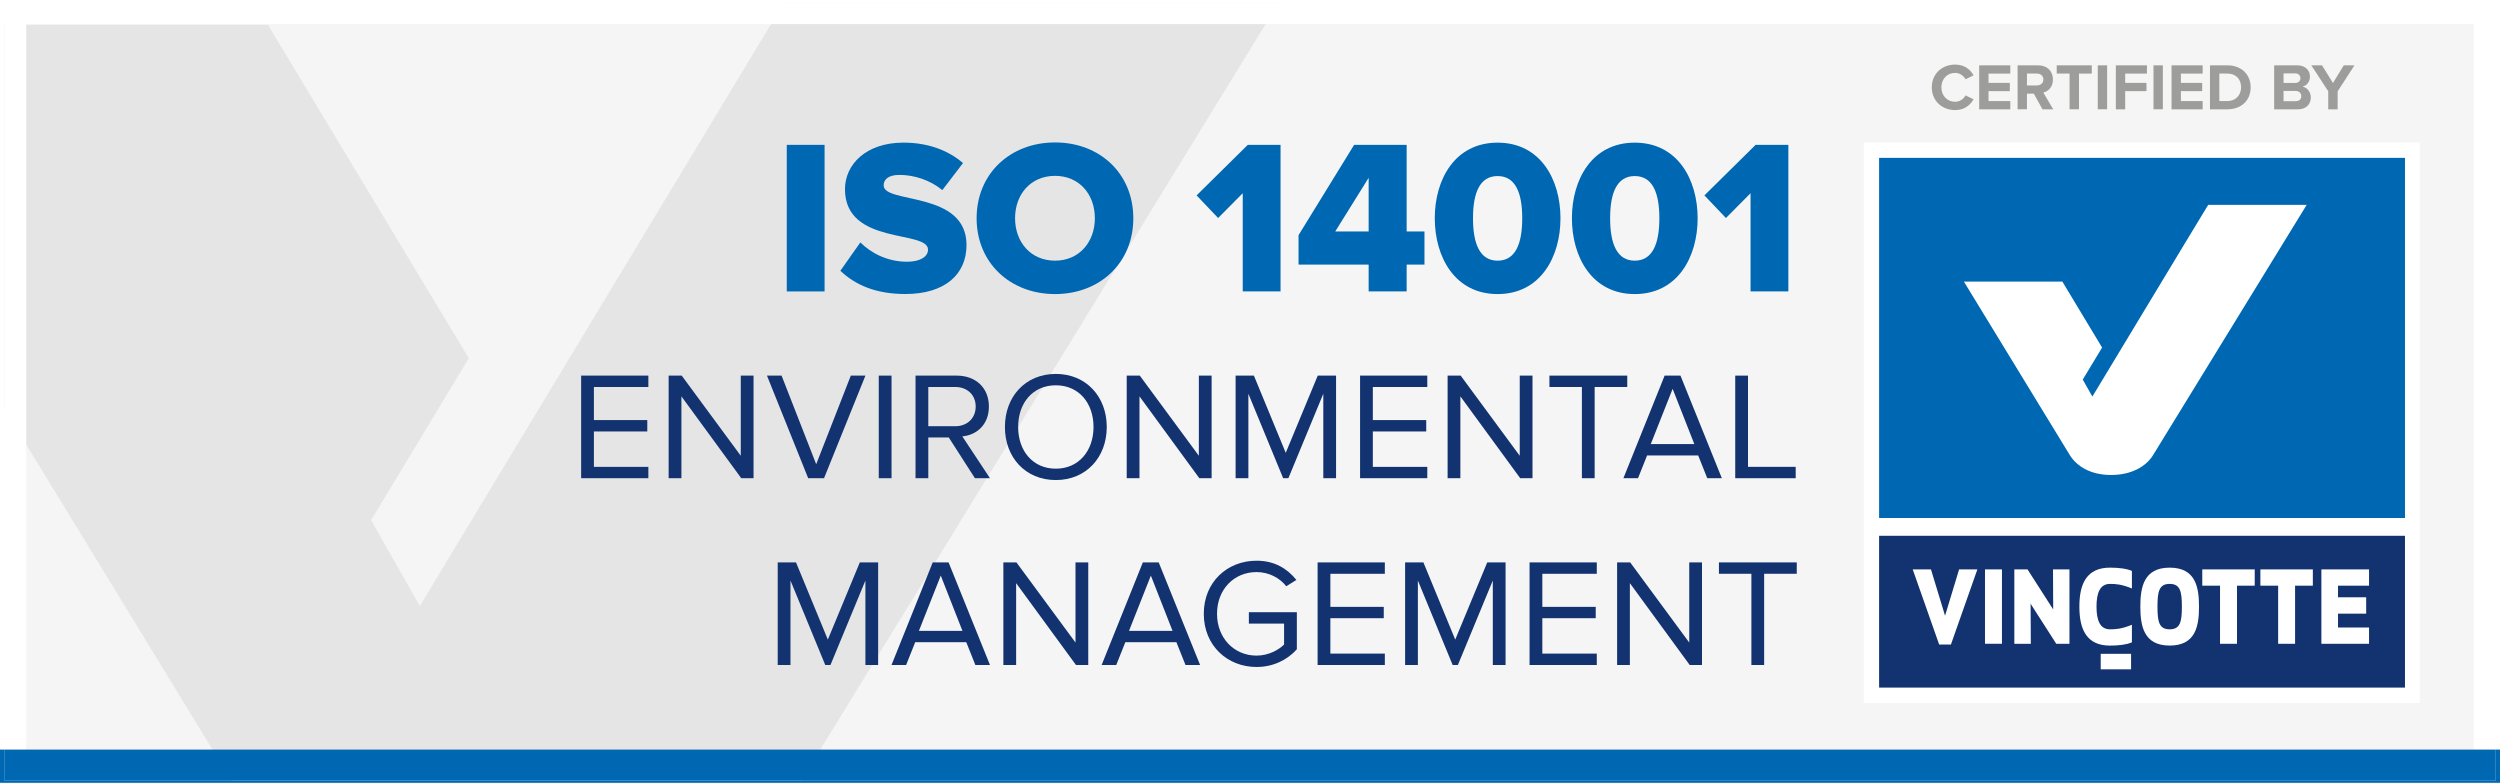
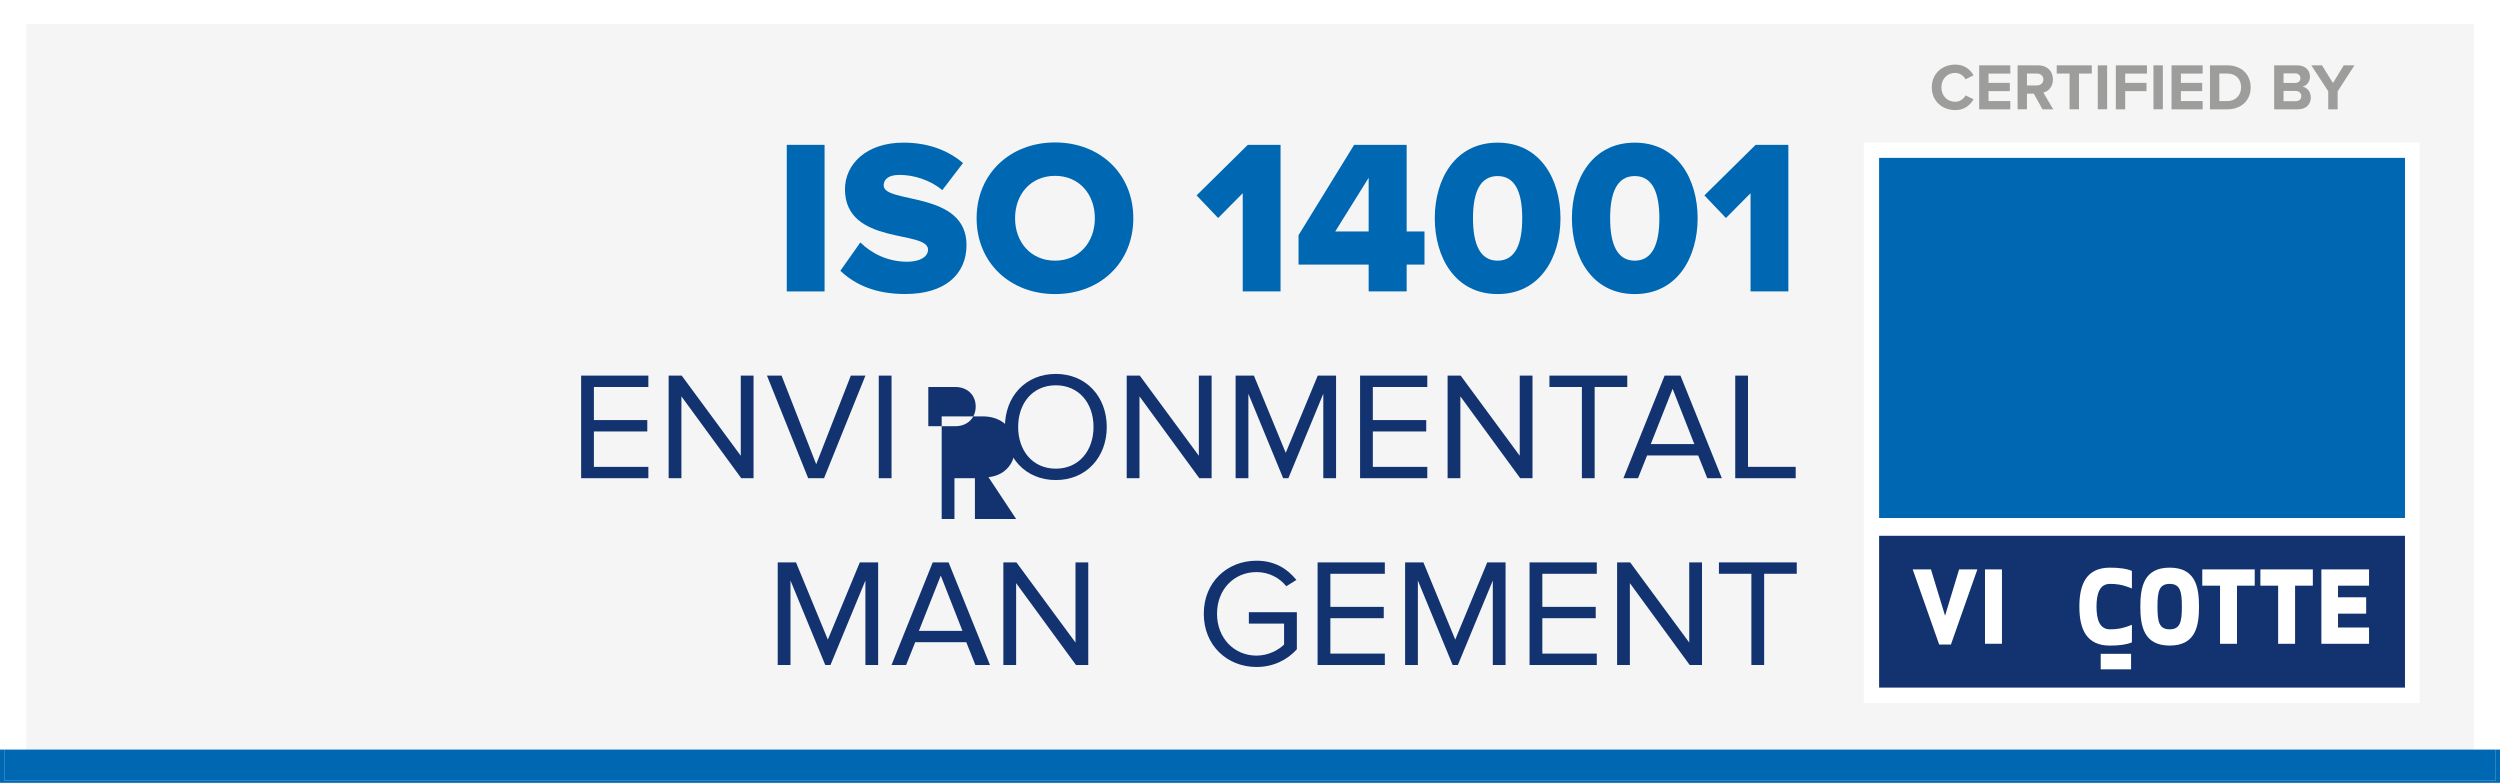
<svg xmlns="http://www.w3.org/2000/svg" xmlns:xlink="http://www.w3.org/1999/xlink" version="1.1" id="Laag_1" x="0px" y="0px" viewBox="0 0 841.89 263.62" style="enable-background:new 0 0 841.89 263.62;" xml:space="preserve">
  <style type="text/css">
	.st0{clip-path:url(#SVGID_2_);fill:#FFFFFF;}
	.st1{clip-path:url(#SVGID_4_);fill:#0067B2;}
	.st2{fill:#F5F5F5;}
	.st3{clip-path:url(#SVGID_6_);fill:#E5E5E5;}
	.st4{clip-path:url(#SVGID_8_);fill:none;stroke:#FFFFFF;stroke-width:7.4;}
	.st5{fill:#FFFFFF;}
	.st6{fill:#0067B2;}
	.st7{clip-path:url(#SVGID_10_);fill:#FFFFFF;}
	.st8{clip-path:url(#SVGID_12_);fill:#133370;}
	.st9{clip-path:url(#SVGID_14_);fill:#FFFFFF;}
	.st10{clip-path:url(#SVGID_16_);fill:#FFFFFF;}
	.st11{clip-path:url(#SVGID_18_);fill:#FFFFFF;}
	.st12{clip-path:url(#SVGID_20_);fill:#FFFFFF;}
	.st13{clip-path:url(#SVGID_22_);fill:#FFFFFF;}
	.st14{clip-path:url(#SVGID_24_);fill:#FFFFFF;}
	.st15{clip-path:url(#SVGID_26_);fill:#FFFFFF;}
	.st16{clip-path:url(#SVGID_28_);fill:#FFFFFF;}
	.st17{clip-path:url(#SVGID_30_);fill:#FFFFFF;}
	.st18{enable-background:new    ;}
	.st19{fill:#133370;}
	.st20{fill:#9D9D9C;}
</style>
  <g>
    <g>
      <defs>
        <rect id="SVGID_1_" y="0" width="841.89" height="263.62" />
      </defs>
      <clipPath id="SVGID_2_">
        <use xlink:href="#SVGID_1_" style="overflow:visible;" />
      </clipPath>
      <rect x="-8.5" y="-8.5" class="st0" width="858.9" height="280.63" />
    </g>
  </g>
  <g>
    <g>
      <defs>
        <rect id="SVGID_3_" y="0" width="841.89" height="263.62" />
      </defs>
      <clipPath id="SVGID_4_">
        <use xlink:href="#SVGID_3_" style="overflow:visible;" />
      </clipPath>
      <rect x="-7.09" y="252.43" class="st1" width="856.06" height="19.7" />
    </g>
  </g>
  <rect x="5.12" y="4.41" class="st2" width="831.66" height="254.8" />
  <g>
    <g>
      <defs>
        <rect id="SVGID_5_" x="1.42" y="0.71" width="839.05" height="262.2" />
      </defs>
      <clipPath id="SVGID_6_">
        <use xlink:href="#SVGID_5_" style="overflow:visible;" />
      </clipPath>
-       <path class="st3" d="M338.55-122.33l-39.6,65.34L141.37,204.08l-16.4-28.93l32.9-54.51L90.23,8.37H-77.45l180.3,295.31    c11.72,19.03,35.19,33.91,70.35,33.91c35.23,0,59.85-14.88,71.56-33.91L506.3-122.33H338.55z" />
    </g>
  </g>
  <g>
    <g>
      <defs>
        <rect id="SVGID_7_" y="0" width="841.89" height="263.62" />
      </defs>
      <clipPath id="SVGID_8_">
        <use xlink:href="#SVGID_7_" style="overflow:visible;" />
      </clipPath>
      <rect x="5.12" y="4.41" class="st4" width="831.66" height="254.8" />
    </g>
  </g>
  <rect x="627.65" y="47.96" class="st5" width="187.21" height="188.79" />
  <rect x="632.8" y="53.16" class="st6" width="177.09" height="121.28" />
  <g>
    <g>
      <defs>
-         <rect id="SVGID_9_" x="627.65" y="47.96" width="187.21" height="188.79" />
-       </defs>
+         </defs>
      <clipPath id="SVGID_10_">
        <use xlink:href="#SVGID_9_" style="overflow:visible;" />
      </clipPath>
      <path class="st7" d="M743.62,68.99l-7.83,12.92l-31.17,51.63l-3.24-5.72l6.51-10.78l-13.38-22.21h-33.16l35.66,58.41    c2.32,3.76,6.96,6.71,13.91,6.71c6.97,0,11.84-2.94,14.15-6.71l51.72-84.26h-33.17V68.99z" />
    </g>
    <g>
      <defs>
        <rect id="SVGID_11_" x="627.65" y="47.96" width="187.21" height="188.79" />
      </defs>
      <clipPath id="SVGID_12_">
        <use xlink:href="#SVGID_11_" style="overflow:visible;" />
      </clipPath>
      <rect x="632.8" y="180.43" class="st8" width="177.09" height="51.12" />
    </g>
    <g>
      <defs>
        <rect id="SVGID_13_" x="627.65" y="47.96" width="187.21" height="188.79" />
      </defs>
      <clipPath id="SVGID_14_">
        <use xlink:href="#SVGID_13_" style="overflow:visible;" />
      </clipPath>
      <polygon class="st9" points="659.74,191.75 665.89,191.75 656.98,217.06 653.03,217.06 644.12,191.75 650.26,191.75     655.01,207.35   " />
    </g>
    <g>
      <defs>
        <rect id="SVGID_15_" x="627.65" y="47.96" width="187.21" height="188.79" />
      </defs>
      <clipPath id="SVGID_16_">
        <use xlink:href="#SVGID_15_" style="overflow:visible;" />
      </clipPath>
      <rect x="668.46" y="191.75" class="st10" width="5.71" height="25.04" />
    </g>
    <g>
      <defs>
        <rect id="SVGID_17_" x="627.65" y="47.96" width="187.21" height="188.79" />
      </defs>
      <clipPath id="SVGID_18_">
        <use xlink:href="#SVGID_17_" style="overflow:visible;" />
      </clipPath>
-       <polygon class="st11" points="692.46,216.8 683.82,203.31 683.89,216.8 678.34,216.8 678.34,191.75 682.78,191.75 691.43,205.24     691.36,191.75 696.9,191.75 696.9,216.8   " />
    </g>
    <g>
      <defs>
        <rect id="SVGID_19_" x="627.65" y="47.96" width="187.21" height="188.79" />
      </defs>
      <clipPath id="SVGID_20_">
        <use xlink:href="#SVGID_19_" style="overflow:visible;" />
      </clipPath>
      <path class="st12" d="M710.56,191.16c2.87,0,5.53,0.3,7.37,1.1v5.91c-3.5-1.44-5.54-1.54-7.37-1.54c-3.38,0-4.55,3.04-4.55,7.65    s1.17,7.65,4.55,7.65c1.83,0,3.87-0.1,7.37-1.53v5.91c-1.84,0.8-4.51,1.1-7.37,1.1c-7.82,0-10.32-5.34-10.32-13.12    C700.24,196.5,702.75,191.16,710.56,191.16" />
    </g>
    <g>
      <defs>
        <rect id="SVGID_21_" x="627.65" y="47.96" width="187.21" height="188.79" />
      </defs>
      <clipPath id="SVGID_22_">
        <use xlink:href="#SVGID_21_" style="overflow:visible;" />
      </clipPath>
      <path class="st13" d="M730.65,217.4c-8.71,0-9.88-6.58-9.88-13.12s1.17-13.12,9.88-13.12c8.74,0,9.88,6.58,9.88,13.12    C740.54,210.82,739.4,217.4,730.65,217.4 M730.65,196.63c-3.57,0-4.11,2.58-4.11,7.65c0,5.08,0.53,7.65,4.11,7.65    c3.57,0,4.11-2.57,4.11-7.65C734.76,199.2,734.22,196.63,730.65,196.63" />
    </g>
    <g>
      <defs>
        <rect id="SVGID_23_" x="627.65" y="47.96" width="187.21" height="188.79" />
      </defs>
      <clipPath id="SVGID_24_">
        <use xlink:href="#SVGID_23_" style="overflow:visible;" />
      </clipPath>
      <polygon class="st14" points="753.32,197.23 753.32,216.8 747.61,216.8 747.61,197.23 741.63,197.23 741.63,191.75 759.29,191.75     759.29,197.23   " />
    </g>
    <g>
      <defs>
        <rect id="SVGID_25_" x="627.65" y="47.96" width="187.21" height="188.79" />
      </defs>
      <clipPath id="SVGID_26_">
        <use xlink:href="#SVGID_25_" style="overflow:visible;" />
      </clipPath>
      <polygon class="st15" points="772.88,197.23 772.88,216.8 767.18,216.8 767.18,197.23 761.2,197.23 761.2,191.75 778.86,191.75     778.86,197.23   " />
    </g>
    <g>
      <defs>
        <rect id="SVGID_27_" x="627.65" y="47.96" width="187.21" height="188.79" />
      </defs>
      <clipPath id="SVGID_28_">
        <use xlink:href="#SVGID_27_" style="overflow:visible;" />
      </clipPath>
      <polygon class="st16" points="796.82,206.65 787.34,206.65 787.34,211.32 797.79,211.32 797.79,216.8 781.74,216.8 781.74,191.75     797.79,191.75 797.79,197.23 787.34,197.23 787.34,201.14 796.82,201.14   " />
    </g>
    <g>
      <defs>
        <rect id="SVGID_29_" x="627.65" y="47.96" width="187.21" height="188.79" />
      </defs>
      <clipPath id="SVGID_30_">
        <use xlink:href="#SVGID_29_" style="overflow:visible;" />
      </clipPath>
      <rect x="707.43" y="220.18" class="st17" width="10.22" height="5.22" />
    </g>
  </g>
  <g class="st18">
    <path class="st6" d="M264.95,98.14V48.78h12.73v49.36H264.95z" />
    <path class="st6" d="M283,91.18l6.73-9.55c3.55,3.55,9.03,6.51,15.76,6.51c4.37,0,7.03-1.7,7.03-4.07   c0-6.74-27.97-1.33-27.97-20.35c0-8.29,7.03-15.69,19.69-15.69c7.92,0,14.8,2.37,20.06,6.88l-6.96,9.1   c-4.14-3.4-9.55-5.11-14.43-5.11c-3.7,0-5.33,1.48-5.33,3.55c0,6.29,27.9,1.7,27.9,20.06c0,9.92-7.33,16.5-20.57,16.5   C294.92,99.03,287.96,95.92,283,91.18z" />
    <path class="st6" d="M328.88,73.5c0-15.02,11.32-25.53,26.42-25.53c15.1,0,26.35,10.51,26.35,25.53   c0,15.02-11.25,25.53-26.35,25.53C340.21,99.03,328.88,88.52,328.88,73.5z M368.7,73.5c0-8.07-5.25-14.28-13.4-14.28   c-8.21,0-13.47,6.22-13.47,14.28c0,7.99,5.25,14.28,13.47,14.28C363.44,87.78,368.7,81.49,368.7,73.5z" />
    <path class="st6" d="M418.5,98.14V65.06l-8.29,8.36l-7.25-7.62l17.24-17.02h11.03v49.36H418.5z" />
    <path class="st6" d="M460.9,98.14v-9.03h-23.61V79.2l18.72-30.42h17.69v29.16h6v11.17h-6v9.03H460.9z M460.9,59.88l-11.25,18.06   h11.25V59.88z" />
    <path class="st6" d="M483.17,73.5c0-13.03,6.73-25.46,21.16-25.46c14.43,0,21.17,12.43,21.17,25.46c0,13.02-6.73,25.53-21.17,25.53   C489.91,99.03,483.17,86.52,483.17,73.5z M512.62,73.5c0-8.73-2.37-14.21-8.29-14.21c-5.92,0-8.29,5.48-8.29,14.21   s2.37,14.28,8.29,14.28C510.26,87.78,512.62,82.23,512.62,73.5z" />
    <path class="st6" d="M529.35,73.5c0-13.03,6.73-25.46,21.17-25.46c14.43,0,21.17,12.43,21.17,25.46c0,13.02-6.73,25.53-21.17,25.53   C536.08,99.03,529.35,86.52,529.35,73.5z M558.8,73.5c0-8.73-2.37-14.21-8.29-14.21s-8.29,5.48-8.29,14.21s2.37,14.28,8.29,14.28   S558.8,82.23,558.8,73.5z" />
    <path class="st6" d="M589.51,98.14V65.06l-8.29,8.36l-7.25-7.62l17.24-17.02h11.03v49.36H589.51z" />
  </g>
  <g class="st18">
    <path class="st19" d="M195.7,161.04v-34.55h22.64v3.83H200v11.14h17.98v3.83H200v11.92h18.34v3.83H195.7z" />
    <path class="st19" d="M249.62,161.04l-20.15-27.56v27.56h-4.3v-34.55h4.4l19.89,26.99v-26.99h4.3v34.55H249.62z" />
    <path class="st19" d="M272.16,161.04l-13.88-34.55h4.92l11.66,29.84l11.66-29.84h4.92l-13.94,34.55H272.16z" />
    <path class="st19" d="M295.93,161.04v-34.55h4.3v34.55H295.93z" />
-     <path class="st19" d="M328.31,161.04l-8.81-13.73h-6.89v13.73h-4.3v-34.55h13.88c6.32,0,10.83,4.04,10.83,10.41   c0,6.22-4.25,9.64-8.96,10.05l9.32,14.09H328.31z M328.57,136.9c0-3.88-2.8-6.58-6.89-6.58h-9.07v13.21h9.07   C325.77,143.53,328.57,140.79,328.57,136.9z" />
+     <path class="st19" d="M328.31,161.04h-6.89v13.73h-4.3v-34.55h13.88c6.32,0,10.83,4.04,10.83,10.41   c0,6.22-4.25,9.64-8.96,10.05l9.32,14.09H328.31z M328.57,136.9c0-3.88-2.8-6.58-6.89-6.58h-9.07v13.21h9.07   C325.77,143.53,328.57,140.79,328.57,136.9z" />
    <path class="st19" d="M338.41,143.79c0-10.21,6.89-17.87,17.15-17.87c10.21,0,17.15,7.67,17.15,17.87   c0,10.21-6.94,17.87-17.15,17.87C345.3,161.66,338.41,154,338.41,143.79z M368.25,143.79c0-8.08-4.97-14.04-12.69-14.04   c-7.77,0-12.69,5.96-12.69,14.04c0,8.03,4.92,14.04,12.69,14.04C363.27,157.83,368.25,151.82,368.25,143.79z" />
    <path class="st19" d="M403.88,161.04l-20.15-27.56v27.56h-4.3v-34.55h4.4l19.89,26.99v-26.99h4.3v34.55H403.88z" />
    <path class="st19" d="M445.63,161.04V132.6l-11.76,28.44h-1.76l-11.71-28.44v28.44h-4.3v-34.55h6.16l10.72,26l10.78-26h6.17v34.55   H445.63z" />
    <path class="st19" d="M458.01,161.04v-34.55h22.64v3.83h-18.34v11.14h17.98v3.83h-17.98v11.92h18.34v3.83H458.01z" />
    <path class="st19" d="M511.94,161.04l-20.15-27.56v27.56h-4.3v-34.55h4.4l19.89,26.99v-26.99h4.3v34.55H511.94z" />
  </g>
  <g class="st18">
    <path class="st19" d="M532.71,161.04v-30.72h-10.93v-3.83h26.21v3.83h-10.98v30.72H532.71z" />
  </g>
  <g class="st18">
    <path class="st19" d="M574.93,161.04l-3.06-7.67h-17.2l-3.06,7.67h-4.92l13.88-34.55h5.34l13.93,34.55H574.93z M563.27,130.94   l-7.36,18.6h14.66L563.27,130.94z" />
    <path class="st19" d="M584.35,161.04v-34.55h4.3v30.72h16.06v3.83H584.35z" />
  </g>
  <g class="st18">
    <path class="st19" d="M291.43,223.94V195.5l-11.76,28.44h-1.76L266.2,195.5v28.44h-4.3v-34.55h6.16l10.72,26l10.77-26h6.17v34.55   H291.43z" />
    <path class="st19" d="M328.46,223.94l-3.06-7.67h-17.2l-3.06,7.67h-4.92l13.88-34.55h5.34l13.94,34.55H328.46z M316.81,193.84   l-7.36,18.6h14.66L316.81,193.84z" />
    <path class="st19" d="M362.34,223.94l-20.15-27.56v27.56h-4.3v-34.55h4.4l19.89,26.99v-26.99h4.3v34.55H362.34z" />
  </g>
  <g class="st18">
-     <path class="st19" d="M399.22,223.94l-3.06-7.67h-17.2l-3.06,7.67h-4.92l13.88-34.55h5.34l13.94,34.55H399.22z M387.56,193.84   l-7.36,18.6h14.66L387.56,193.84z" />
-   </g>
+     </g>
  <g class="st18">
    <path class="st19" d="M405.38,206.69c0-10.72,7.93-17.87,17.77-17.87c6.11,0,10.36,2.69,13.42,6.48l-3.42,2.12   c-2.18-2.8-5.85-4.77-10-4.77c-7.56,0-13.31,5.8-13.31,14.04c0,8.19,5.75,14.09,13.31,14.09c4.14,0,7.56-2.02,9.27-3.73v-7.05   h-11.86v-3.83h16.16v12.48c-3.21,3.57-7.93,5.96-13.57,5.96C413.31,224.61,405.38,217.41,405.38,206.69z" />
    <path class="st19" d="M443.71,223.94v-34.55h22.64v3.83h-18.34v11.14h17.98v3.83h-17.98v11.92h18.34v3.83H443.71z" />
    <path class="st19" d="M502.71,223.94V195.5l-11.76,28.44h-1.76l-11.71-28.44v28.44h-4.3v-34.55h6.16l10.72,26l10.78-26h6.17v34.55   H502.71z" />
    <path class="st19" d="M515.09,223.94v-34.55h22.64v3.83h-18.34v11.14h17.98v3.83h-17.98v11.92h18.34v3.83H515.09z" />
    <path class="st19" d="M569.02,223.94l-20.15-27.56v27.56h-4.3v-34.55h4.4l19.89,26.99v-26.99h4.3v34.55H569.02z" />
    <path class="st19" d="M589.79,223.94v-30.72h-10.93v-3.83h26.21v3.83h-10.98v30.72H589.79z" />
  </g>
  <rect x="1.42" y="252.43" class="st6" width="839.05" height="10.49" />
  <g class="st18">
    <path class="st20" d="M650.54,29.41c0-4.55,3.44-7.66,7.88-7.66c3.26,0,5.15,1.78,6.19,3.62l-2.71,1.33   c-0.62-1.2-1.95-2.15-3.49-2.15c-2.69,0-4.64,2.06-4.64,4.86c0,2.8,1.95,4.86,4.64,4.86c1.53,0,2.86-0.93,3.49-2.15l2.71,1.31   c-1.07,1.84-2.93,3.64-6.19,3.64C653.98,37.07,650.54,33.96,650.54,29.41z" />
    <path class="st20" d="M666.5,36.8V22h10.48v2.78h-7.33v3.13h7.17v2.77h-7.17v3.35h7.33v2.78H666.5z" />
  </g>
  <g class="st18">
    <path class="st20" d="M687.81,36.8l-2.91-5.26h-2.31v5.26h-3.15V22h6.93c3.09,0,4.97,2.02,4.97,4.77c0,2.62-1.64,4.02-3.24,4.4   l3.33,5.64H687.81z M688.12,26.77c0-1.24-0.95-2-2.22-2h-3.31v4h3.31C687.17,28.77,688.12,28.01,688.12,26.77z" />
  </g>
  <g class="st18">
    <path class="st20" d="M696.94,36.8V24.77h-4.33V22h11.81v2.78h-4.31V36.8H696.94z" />
    <path class="st20" d="M706.44,36.8V22h3.15V36.8H706.44z" />
    <path class="st20" d="M712.52,36.8V22H723v2.78h-7.33v3.13h7.17v2.77h-7.17v6.13H712.52z" />
    <path class="st20" d="M725.2,36.8V22h3.15V36.8H725.2z" />
    <path class="st20" d="M731.28,36.8V22h10.48v2.78h-7.33v3.13h7.17v2.77h-7.17v3.35h7.33v2.78H731.28z" />
    <path class="st20" d="M744.22,36.8V22h5.84c4.64,0,7.86,2.95,7.86,7.42c0,4.46-3.22,7.39-7.86,7.39H744.22z M754.7,29.41   c0-2.62-1.6-4.64-4.64-4.64h-2.69v9.26h2.69C752.99,34.03,754.7,31.92,754.7,29.41z" />
  </g>
  <g class="st18">
    <path class="st20" d="M765.84,36.8V22h7.79c2.82,0,4.26,1.8,4.26,3.77c0,1.87-1.15,3.11-2.55,3.4c1.58,0.24,2.84,1.78,2.84,3.64   c0,2.22-1.49,4-4.31,4H765.84z M774.68,26.33c0-0.93-0.67-1.62-1.73-1.62h-3.95v3.22h3.95C774.01,27.92,774.68,27.26,774.68,26.33z    M774.97,32.36c0-0.93-0.67-1.73-1.91-1.73h-4.06v3.44h4.06C774.26,34.07,774.97,33.43,774.97,32.36z" />
  </g>
  <g class="st18">
    <path class="st20" d="M784.05,36.8v-6.06L778.35,22h3.6l3.69,5.95l3.64-5.95h3.6l-5.66,8.75v6.06H784.05z" />
  </g>
</svg>